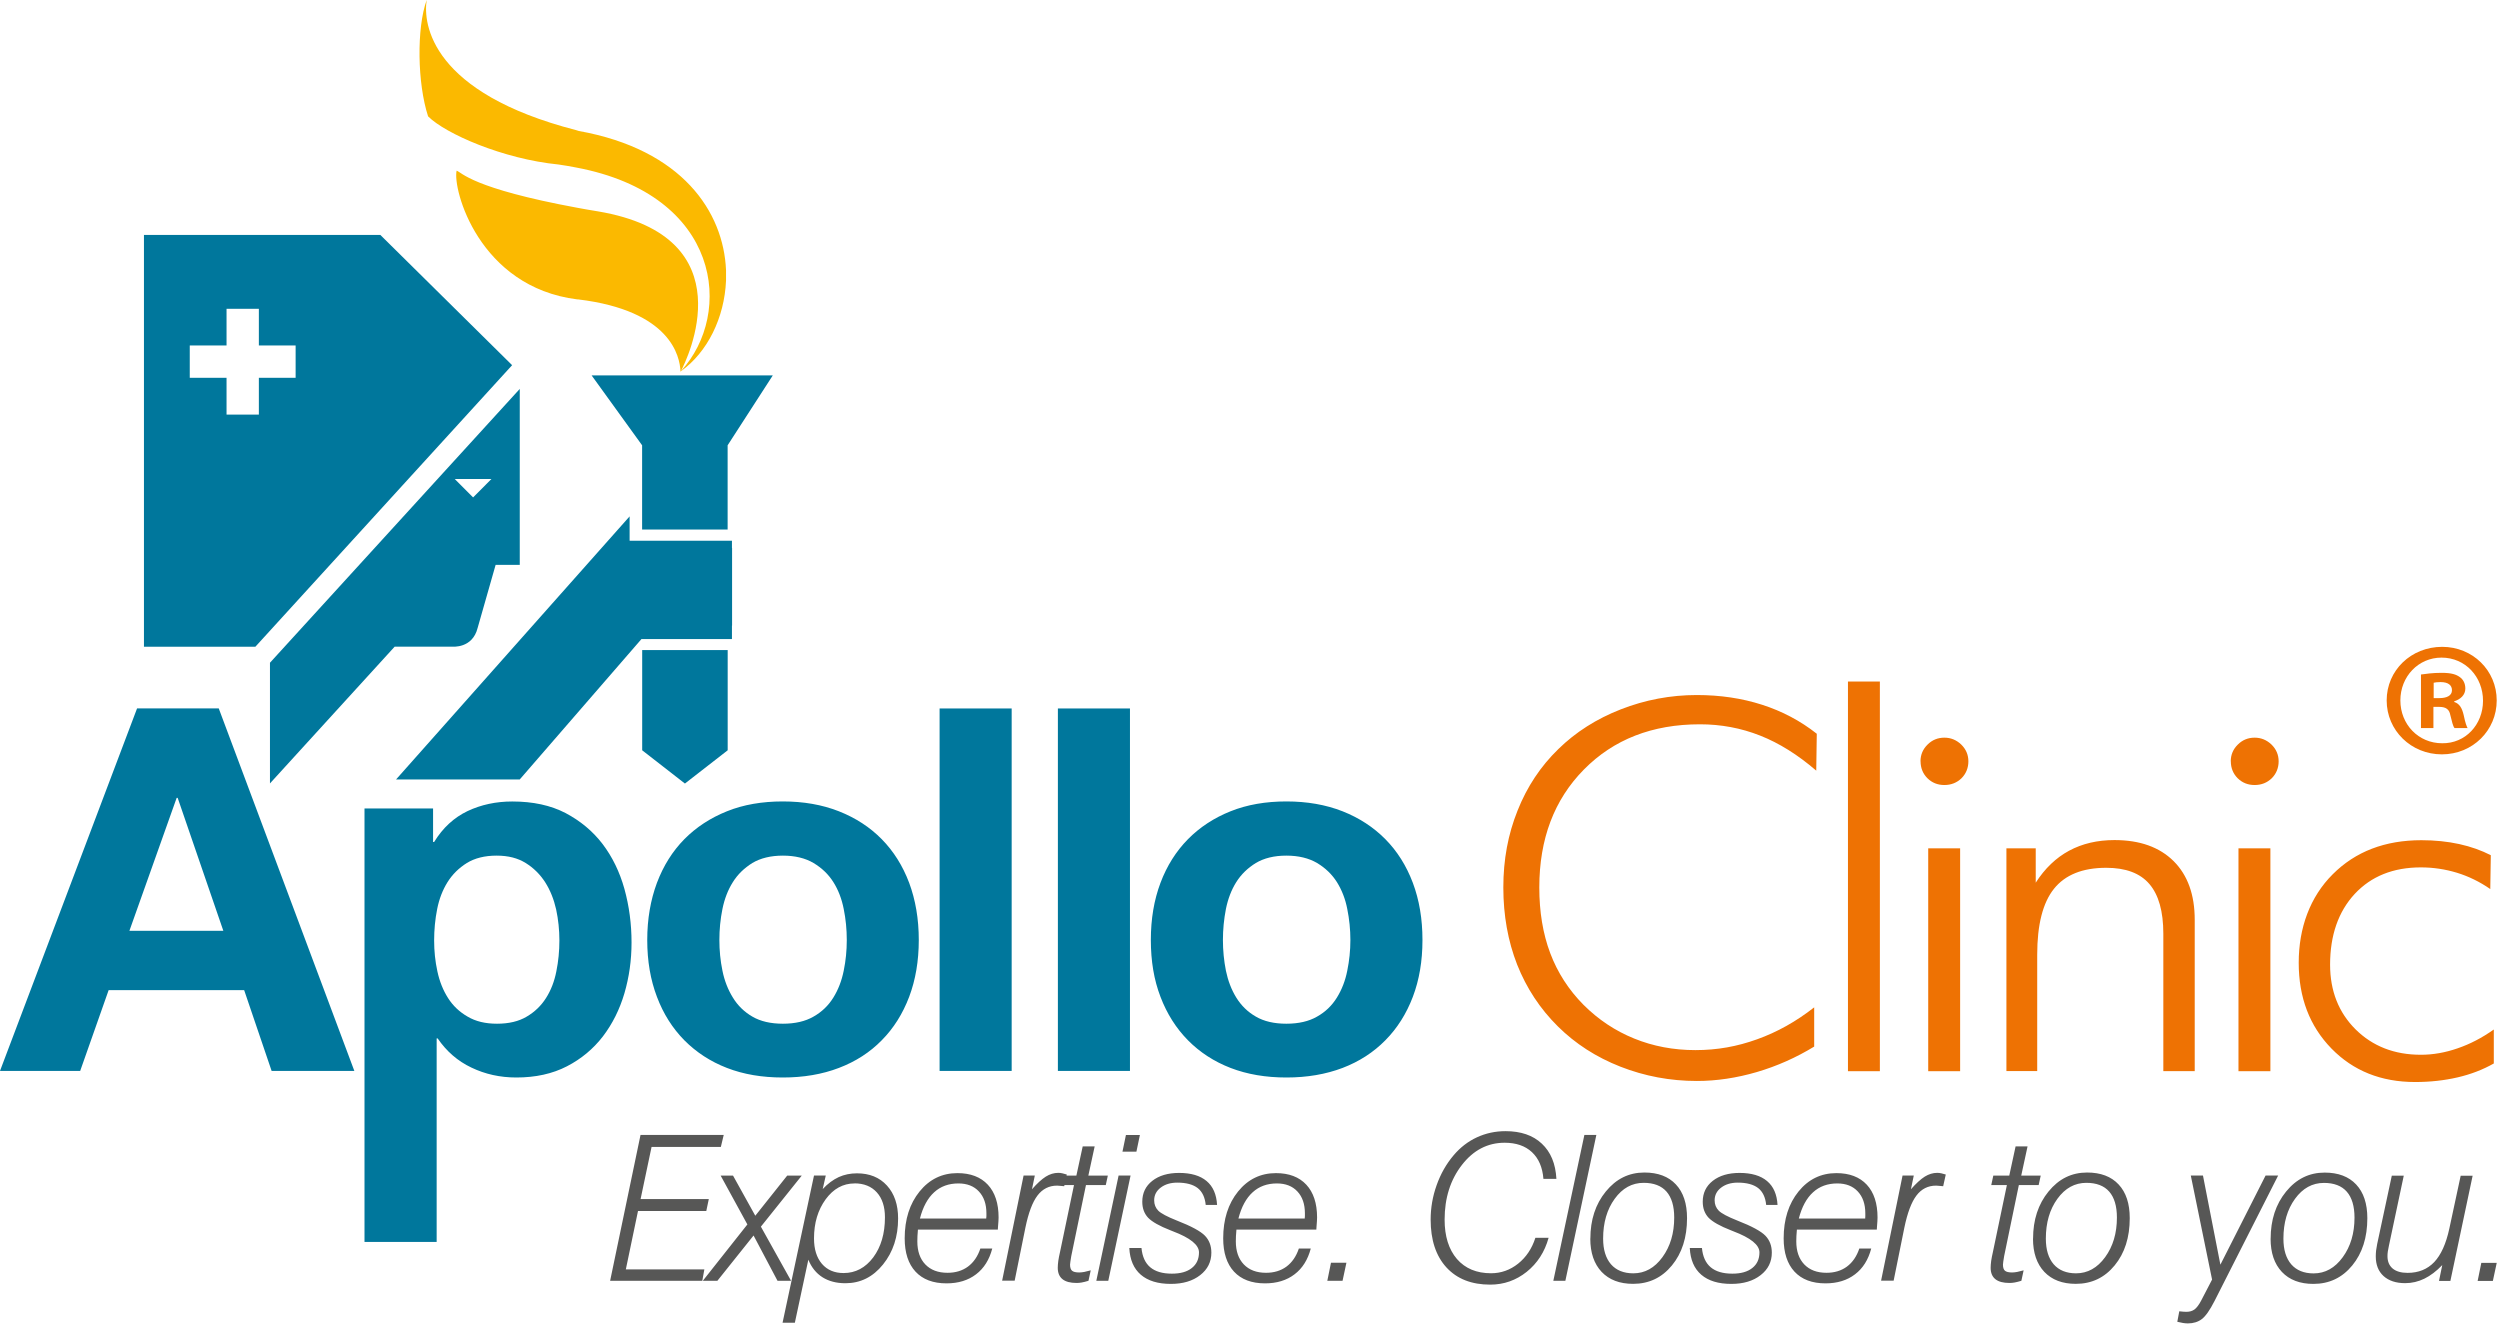
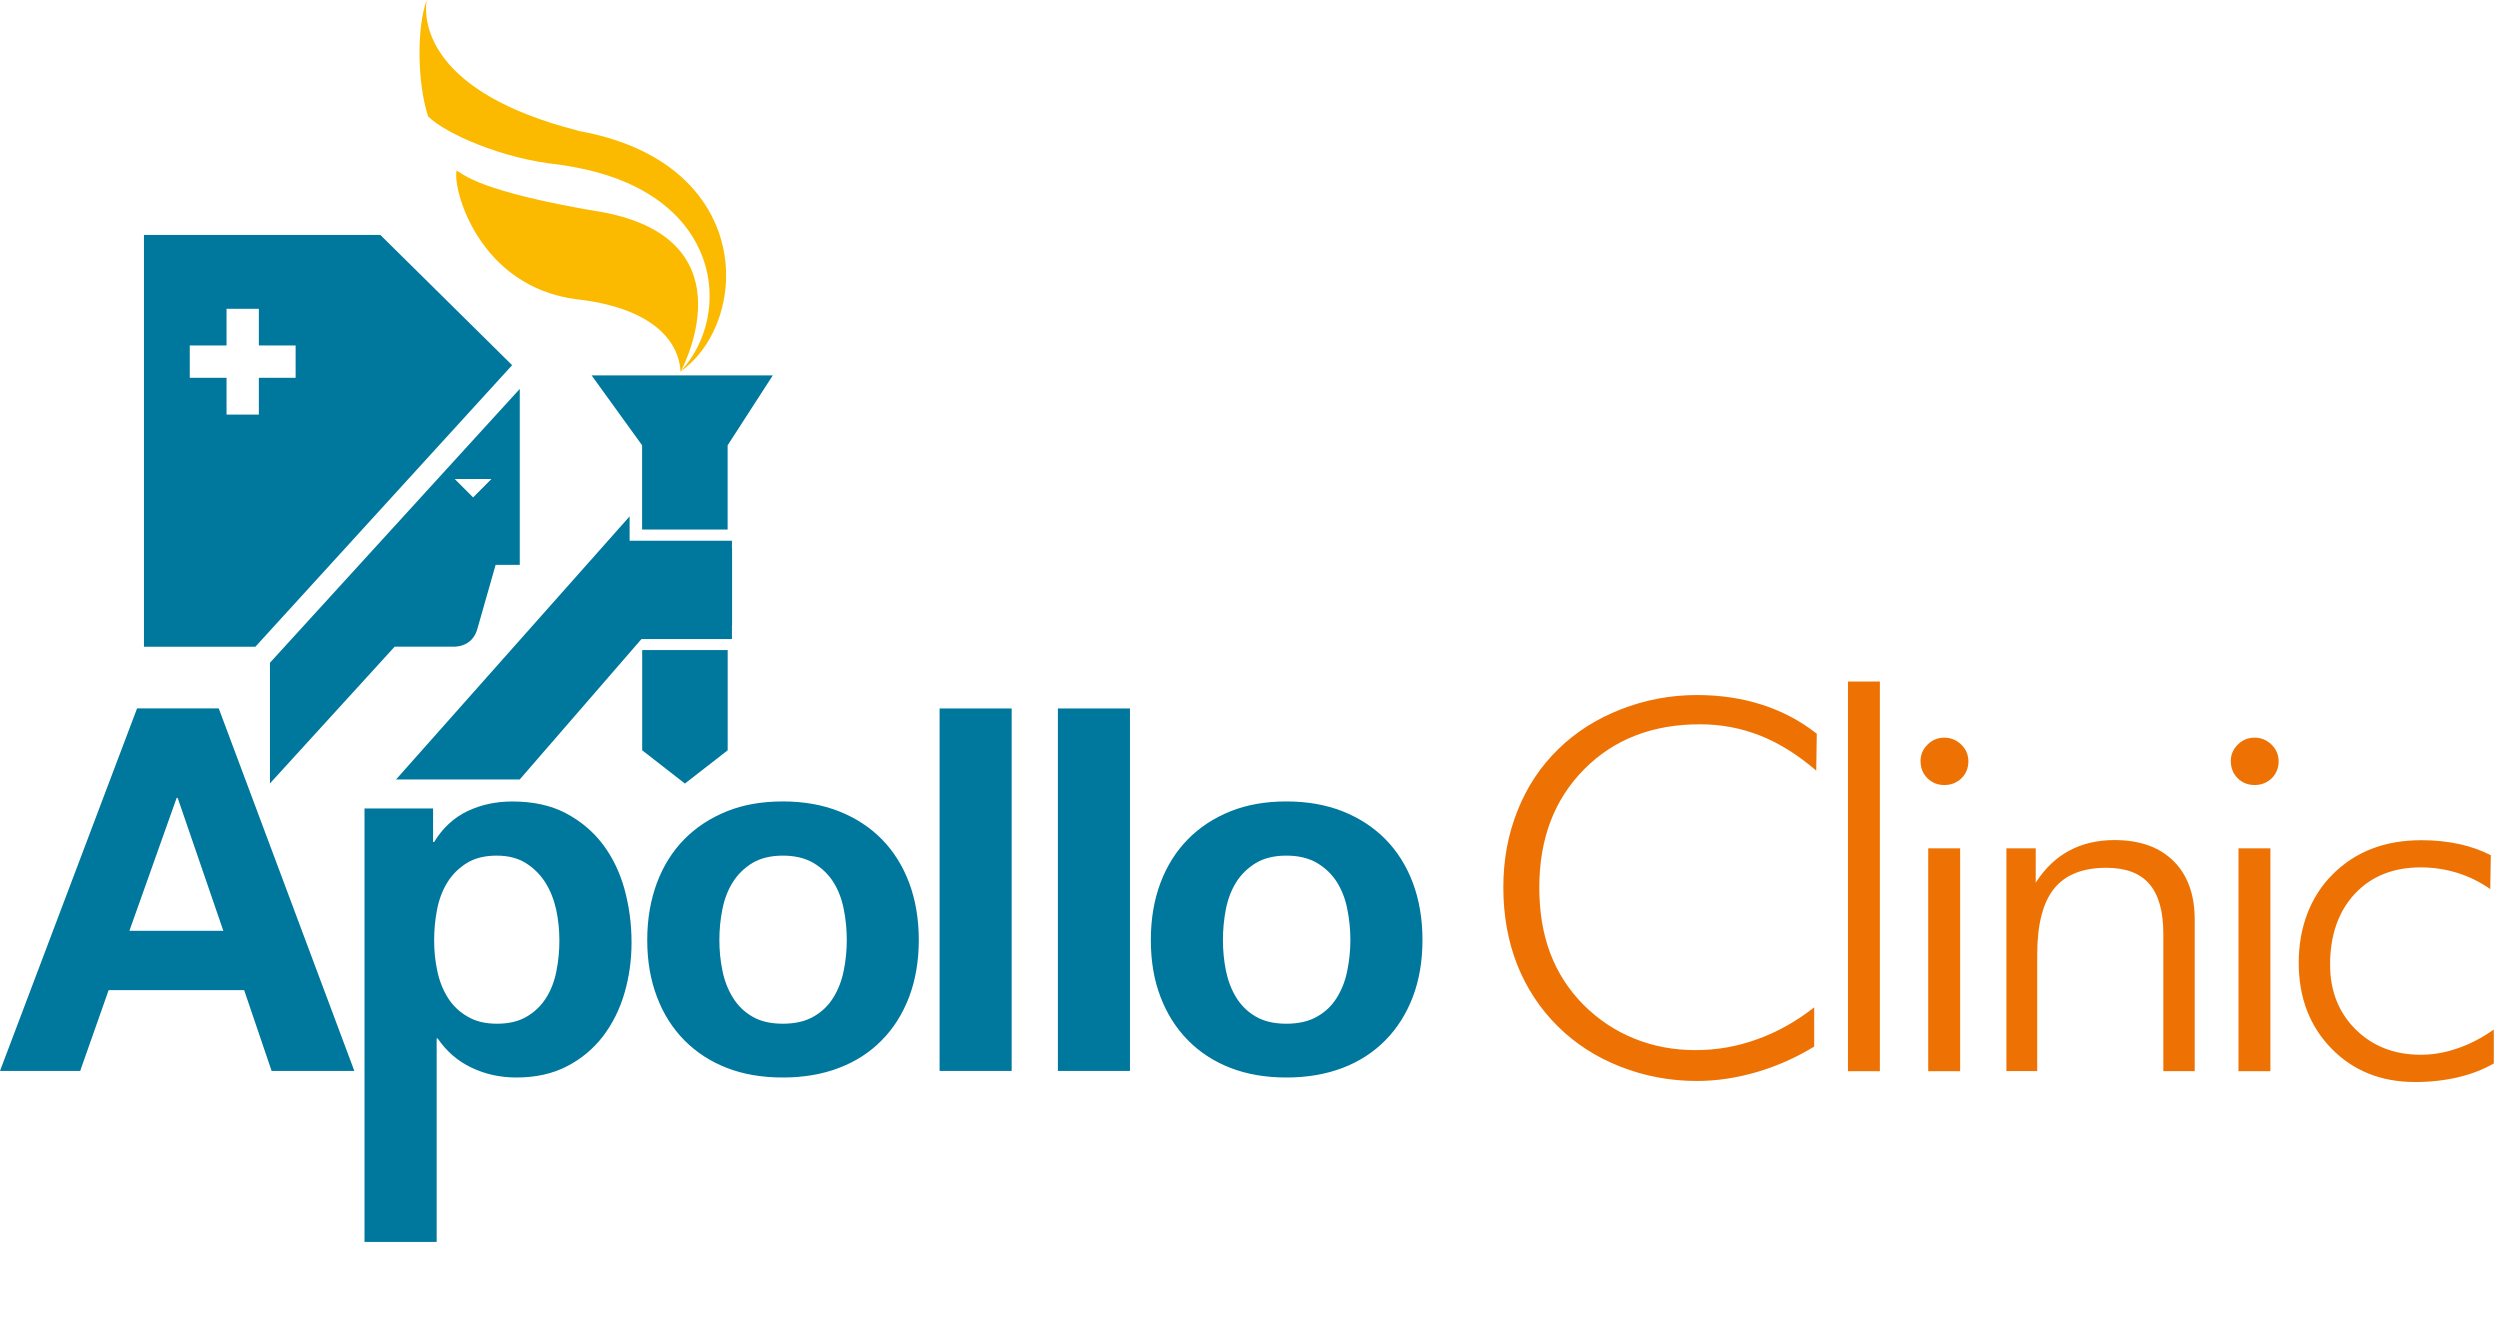
<svg xmlns="http://www.w3.org/2000/svg" width="136" height="72" viewBox="0 0 136 72" fill="none">
  <g clip-path="url(#clip0_157_444)">
-     <path d="M134.784 69.681L134.983 68.701H135.822L135.612 69.681H134.784ZM134.512 63.955L133.301 69.681H132.682L132.859 68.82C132.545 69.15 132.219 69.395 131.89 69.558C131.557 69.721 131.206 69.804 130.841 69.804C130.342 69.804 129.951 69.674 129.665 69.417C129.383 69.16 129.242 68.802 129.242 68.347C129.242 68.245 129.249 68.137 129.26 68.025C129.275 67.912 129.293 67.797 129.318 67.677L130.114 63.955H130.765L129.955 67.775C129.929 67.887 129.911 67.989 129.897 68.082C129.882 68.177 129.879 68.26 129.879 68.336C129.879 68.625 129.973 68.849 130.161 69.008C130.349 69.164 130.62 69.244 130.971 69.244C131.568 69.244 132.049 69.048 132.422 68.658C132.79 68.267 133.065 67.663 133.243 66.838L133.861 63.959H134.512V63.955ZM123.523 67.384C123.523 66.364 123.802 65.511 124.362 64.823C124.923 64.132 125.621 63.789 126.46 63.789C127.202 63.789 127.773 64.006 128.175 64.436C128.58 64.867 128.783 65.478 128.783 66.27C128.783 67.319 128.508 68.177 127.962 68.842C127.415 69.508 126.71 69.844 125.849 69.844C125.115 69.844 124.547 69.627 124.135 69.193C123.726 68.759 123.52 68.155 123.52 67.384H123.523ZM126.424 64.35C125.791 64.35 125.267 64.639 124.847 65.218C124.428 65.796 124.218 66.516 124.218 67.384C124.218 67.989 124.362 68.451 124.645 68.781C124.93 69.106 125.335 69.273 125.86 69.273C126.489 69.273 127.017 68.98 127.444 68.394C127.871 67.808 128.085 67.091 128.085 66.238C128.085 65.616 127.943 65.145 127.665 64.827C127.386 64.509 126.97 64.35 126.421 64.35H126.424ZM118.445 71.906L118.553 71.334C118.64 71.342 118.712 71.349 118.774 71.356C118.835 71.363 118.89 71.363 118.94 71.363C119.118 71.363 119.262 71.32 119.382 71.233C119.497 71.146 119.617 70.991 119.736 70.766L120.337 69.609L119.179 63.948H119.841L120.789 68.799L123.248 63.948H123.932L120.467 70.781C120.214 71.276 119.986 71.602 119.779 71.758C119.577 71.913 119.32 71.993 119.02 71.993C118.937 71.993 118.85 71.985 118.759 71.971C118.669 71.957 118.564 71.935 118.448 71.906H118.445ZM110.599 67.381C110.599 66.361 110.878 65.507 111.438 64.82C111.999 64.129 112.697 63.785 113.536 63.785C114.278 63.785 114.849 64.002 115.251 64.433C115.656 64.863 115.858 65.475 115.858 66.267C115.858 67.316 115.584 68.173 115.037 68.838C114.491 69.504 113.786 69.841 112.925 69.841C112.191 69.841 111.623 69.623 111.21 69.189C110.802 68.755 110.595 68.151 110.595 67.381H110.599ZM113.5 64.346C112.867 64.346 112.343 64.635 111.923 65.214C111.503 65.793 111.294 66.513 111.294 67.381C111.294 67.985 111.438 68.448 111.72 68.777C112.006 69.103 112.411 69.269 112.936 69.269C113.565 69.269 114.093 68.976 114.52 68.39C114.947 67.804 115.16 67.088 115.16 66.234C115.16 65.612 115.019 65.142 114.741 64.823C114.462 64.505 114.046 64.346 113.496 64.346H113.5ZM109.966 69.674C109.814 69.721 109.691 69.75 109.594 69.768C109.496 69.786 109.402 69.793 109.315 69.793C108.975 69.793 108.718 69.725 108.548 69.587C108.378 69.45 108.291 69.244 108.291 68.969C108.291 68.86 108.302 68.734 108.32 68.593C108.342 68.451 108.371 68.289 108.414 68.108L109.174 64.469H108.324L108.436 63.952H109.304L109.648 62.364H110.299L109.955 63.952H111.015L110.903 64.469H109.825L109.026 68.329C109.004 68.451 108.989 68.549 108.979 68.625C108.968 68.701 108.961 68.759 108.961 68.791C108.961 68.954 108.997 69.066 109.069 69.128C109.141 69.189 109.268 69.222 109.456 69.222C109.536 69.222 109.63 69.211 109.735 69.193C109.839 69.171 109.955 69.142 110.085 69.106L109.962 69.678L109.966 69.674ZM102.33 69.674L103.499 63.948H104.11L103.954 64.697C104.233 64.379 104.482 64.151 104.703 64.01C104.924 63.872 105.152 63.803 105.387 63.803C105.459 63.803 105.535 63.811 105.611 63.829C105.687 63.847 105.767 63.868 105.85 63.894L105.709 64.53C105.611 64.52 105.535 64.512 105.474 64.509C105.416 64.505 105.365 64.501 105.322 64.498C104.884 64.498 104.526 64.679 104.255 65.037C103.98 65.399 103.763 65.981 103.596 66.787L103.014 69.667H102.327L102.33 69.674ZM101.147 67.92H101.795C101.636 68.527 101.343 68.998 100.912 69.323C100.482 69.652 99.947 69.815 99.306 69.815C98.576 69.815 98.015 69.602 97.621 69.178C97.226 68.752 97.031 68.148 97.031 67.366C97.031 66.332 97.302 65.482 97.841 64.816C98.38 64.151 99.067 63.818 99.9 63.818C100.612 63.818 101.162 64.028 101.553 64.447C101.943 64.867 102.138 65.464 102.138 66.231C102.138 66.328 102.128 66.505 102.106 66.759C102.102 66.82 102.099 66.864 102.099 66.892H97.751C97.74 67.019 97.729 67.135 97.725 67.24C97.722 67.345 97.718 67.442 97.718 67.533C97.718 68.064 97.863 68.48 98.152 68.784C98.445 69.088 98.847 69.24 99.361 69.24C99.795 69.24 100.167 69.128 100.471 68.904C100.778 68.676 101.003 68.35 101.147 67.92ZM97.856 66.288H101.466C101.466 66.241 101.473 66.198 101.473 66.154C101.473 66.115 101.473 66.064 101.473 66.003C101.473 65.504 101.335 65.106 101.064 64.816C100.793 64.523 100.42 64.379 99.95 64.379C99.422 64.379 98.981 64.538 98.63 64.86C98.279 65.178 98.019 65.655 97.856 66.288ZM92.585 67.887C92.629 68.357 92.788 68.708 93.063 68.94C93.338 69.171 93.728 69.287 94.239 69.287C94.705 69.287 95.067 69.186 95.324 68.98C95.584 68.777 95.714 68.491 95.714 68.129C95.714 67.724 95.24 67.341 94.296 66.983L94.163 66.929C93.566 66.697 93.164 66.469 92.947 66.245C92.734 66.017 92.629 65.728 92.629 65.373C92.629 64.903 92.81 64.523 93.175 64.237C93.54 63.952 94.025 63.807 94.633 63.807C95.28 63.807 95.779 63.955 96.127 64.248C96.478 64.541 96.666 64.975 96.698 65.55H96.08C96.04 65.138 95.895 64.831 95.646 64.632C95.392 64.436 95.023 64.335 94.535 64.335C94.17 64.335 93.87 64.425 93.631 64.606C93.396 64.784 93.276 65.015 93.276 65.297C93.276 65.522 93.352 65.71 93.501 65.862C93.649 66.01 93.982 66.187 94.499 66.393C95.298 66.704 95.808 66.983 96.04 67.225C96.271 67.468 96.387 67.771 96.387 68.144C96.387 68.643 96.185 69.052 95.779 69.367C95.374 69.685 94.843 69.844 94.184 69.844C93.479 69.844 92.936 69.678 92.549 69.345C92.162 69.012 91.956 68.527 91.924 67.891H92.585V67.887ZM86.516 67.381C86.516 66.361 86.794 65.507 87.355 64.82C87.916 64.129 88.614 63.785 89.453 63.785C90.195 63.785 90.766 64.002 91.168 64.433C91.573 64.863 91.775 65.475 91.775 66.267C91.775 67.316 91.5 68.173 90.954 68.838C90.408 69.504 89.703 69.841 88.842 69.841C88.108 69.841 87.54 69.623 87.127 69.189C86.719 68.755 86.512 68.151 86.512 67.381H86.516ZM89.417 64.346C88.784 64.346 88.259 64.635 87.84 65.214C87.42 65.793 87.21 66.513 87.21 67.381C87.21 67.985 87.355 68.448 87.637 68.777C87.923 69.103 88.328 69.269 88.853 69.269C89.482 69.269 90.01 68.976 90.437 68.39C90.864 67.804 91.077 67.088 91.077 66.234C91.077 65.612 90.936 65.142 90.658 64.823C90.379 64.505 89.963 64.346 89.413 64.346H89.417ZM84.501 69.674L86.19 61.742H86.841L85.156 69.674H84.505H84.501ZM84.244 67.337C84.031 68.108 83.629 68.726 83.051 69.189C82.468 69.652 81.81 69.884 81.068 69.884C80.052 69.884 79.26 69.573 78.685 68.947C78.113 68.321 77.827 67.453 77.827 66.346C77.827 65.706 77.936 65.08 78.153 64.473C78.37 63.861 78.677 63.319 79.079 62.845C79.437 62.422 79.857 62.096 80.341 61.872C80.826 61.648 81.343 61.535 81.9 61.535C82.732 61.535 83.394 61.76 83.875 62.215C84.36 62.668 84.624 63.304 84.668 64.129H83.962C83.912 63.499 83.702 63.018 83.336 62.675C82.971 62.335 82.475 62.165 81.853 62.165C80.931 62.165 80.153 62.566 79.528 63.373C78.902 64.18 78.587 65.171 78.587 66.346C78.587 67.254 78.811 67.967 79.256 68.488C79.705 69.005 80.323 69.265 81.112 69.265C81.654 69.265 82.146 69.092 82.584 68.744C83.022 68.394 83.336 67.927 83.525 67.337H84.241H84.244ZM72.206 69.674L72.405 68.694H73.245L73.035 69.674H72.206ZM70.658 67.92H71.306C71.147 68.527 70.853 68.998 70.423 69.323C69.993 69.652 69.457 69.815 68.817 69.815C68.086 69.815 67.526 69.602 67.131 69.178C66.737 68.752 66.542 68.148 66.542 67.366C66.542 66.332 66.813 65.482 67.352 64.816C67.891 64.151 68.578 63.818 69.41 63.818C70.123 63.818 70.673 64.028 71.063 64.447C71.454 64.867 71.649 65.464 71.649 66.231C71.649 66.328 71.638 66.505 71.617 66.759C71.613 66.82 71.609 66.864 71.609 66.892H67.262C67.251 67.019 67.24 67.135 67.236 67.24C67.233 67.345 67.229 67.442 67.229 67.533C67.229 68.064 67.374 68.48 67.663 68.784C67.956 69.088 68.358 69.24 68.871 69.24C69.305 69.24 69.678 69.128 69.982 68.904C70.289 68.676 70.513 68.35 70.658 67.92ZM67.367 66.288H70.977C70.98 66.241 70.984 66.198 70.987 66.154C70.987 66.115 70.987 66.064 70.987 66.003C70.987 65.504 70.85 65.106 70.579 64.816C70.307 64.523 69.935 64.379 69.465 64.379C68.936 64.379 68.495 64.538 68.144 64.86C67.793 65.178 67.533 65.655 67.37 66.288H67.367ZM62.096 67.887C62.14 68.357 62.299 68.708 62.574 68.94C62.849 69.171 63.239 69.287 63.749 69.287C64.216 69.287 64.578 69.186 64.835 68.98C65.095 68.777 65.225 68.491 65.225 68.129C65.225 67.724 64.751 67.341 63.807 66.983L63.673 66.929C63.077 66.697 62.675 66.469 62.458 66.245C62.245 66.017 62.14 65.728 62.14 65.373C62.14 64.903 62.321 64.523 62.686 64.237C63.051 63.952 63.536 63.807 64.144 63.807C64.791 63.807 65.29 63.955 65.638 64.248C65.988 64.541 66.177 64.975 66.209 65.55H65.591C65.551 65.138 65.406 64.831 65.156 64.632C64.903 64.436 64.534 64.335 64.046 64.335C63.681 64.335 63.38 64.425 63.142 64.606C62.907 64.784 62.787 65.015 62.787 65.297C62.787 65.522 62.863 65.71 63.011 65.862C63.16 66.01 63.492 66.187 64.01 66.393C64.809 66.704 65.319 66.983 65.551 67.225C65.782 67.468 65.898 67.771 65.898 68.144C65.898 68.643 65.695 69.052 65.29 69.367C64.885 69.685 64.353 69.844 63.695 69.844C62.99 69.844 62.447 69.678 62.06 69.345C61.673 69.012 61.467 68.527 61.434 67.891H62.096V67.887ZM59.64 69.674L60.852 63.948H61.503L60.291 69.674H59.64ZM61.062 62.65L61.25 61.745H62.01L61.821 62.65H61.062ZM59.217 69.674C59.065 69.721 58.942 69.75 58.844 69.768C58.747 69.786 58.653 69.793 58.566 69.793C58.226 69.793 57.969 69.725 57.799 69.587C57.629 69.45 57.542 69.244 57.542 68.969C57.542 68.86 57.553 68.734 57.571 68.593C57.593 68.451 57.622 68.289 57.665 68.108L58.425 64.469H57.575L57.687 63.952H58.555L58.899 62.364H59.55L59.206 63.952H60.266L60.154 64.469H59.076L58.277 68.329C58.255 68.451 58.24 68.549 58.23 68.625C58.219 68.701 58.211 68.759 58.211 68.791C58.211 68.954 58.248 69.066 58.32 69.128C58.392 69.189 58.519 69.222 58.707 69.222C58.787 69.222 58.881 69.211 58.986 69.193C59.09 69.171 59.206 69.142 59.336 69.106L59.213 69.678L59.217 69.674ZM54.515 69.674L55.683 63.948H56.294L56.139 64.697C56.417 64.379 56.667 64.151 56.888 64.01C57.108 63.872 57.336 63.803 57.571 63.803C57.644 63.803 57.719 63.811 57.795 63.829C57.871 63.847 57.951 63.868 58.034 63.894L57.893 64.53C57.795 64.52 57.719 64.512 57.658 64.509C57.6 64.505 57.55 64.501 57.506 64.498C57.068 64.498 56.71 64.679 56.439 65.037C56.164 65.399 55.947 65.981 55.781 66.787L55.198 69.667H54.511L54.515 69.674ZM53.332 67.92H53.979C53.82 68.527 53.527 68.998 53.097 69.323C52.666 69.652 52.131 69.815 51.491 69.815C50.76 69.815 50.199 69.602 49.805 69.178C49.411 68.752 49.215 68.148 49.215 67.366C49.215 66.332 49.487 65.482 50.026 64.816C50.565 64.151 51.252 63.818 52.084 63.818C52.797 63.818 53.346 64.028 53.737 64.447C54.128 64.867 54.323 65.464 54.323 66.231C54.323 66.328 54.312 66.505 54.29 66.759C54.287 66.82 54.283 66.864 54.283 66.892H49.935C49.925 67.019 49.914 67.135 49.91 67.24C49.906 67.345 49.903 67.442 49.903 67.533C49.903 68.064 50.047 68.48 50.337 68.784C50.63 69.088 51.031 69.24 51.545 69.24C51.979 69.24 52.352 69.128 52.656 68.904C52.963 68.676 53.187 68.35 53.332 67.92ZM50.04 66.288H53.65C53.654 66.241 53.657 66.198 53.661 66.154C53.661 66.115 53.661 66.064 53.661 66.003C53.661 65.504 53.524 65.106 53.252 64.816C52.981 64.523 52.608 64.379 52.138 64.379C51.61 64.379 51.169 64.538 50.818 64.86C50.467 65.178 50.207 65.655 50.044 66.288H50.04ZM42.571 71.957L44.282 63.948H44.922L44.755 64.686C45.03 64.389 45.323 64.176 45.624 64.035C45.928 63.897 46.26 63.829 46.618 63.829C47.302 63.829 47.845 64.049 48.25 64.494C48.655 64.939 48.857 65.536 48.857 66.285C48.857 67.276 48.583 68.111 48.036 68.788C47.49 69.468 46.806 69.808 45.989 69.808C45.501 69.808 45.085 69.699 44.741 69.482C44.401 69.265 44.144 68.947 43.974 68.527L43.24 71.957H42.571ZM46.484 64.379C45.859 64.379 45.338 64.668 44.915 65.243C44.495 65.822 44.282 66.527 44.282 67.37C44.282 67.956 44.426 68.415 44.712 68.752C45.002 69.088 45.392 69.254 45.891 69.254C46.539 69.254 47.078 68.969 47.505 68.401C47.928 67.829 48.141 67.106 48.141 66.22C48.141 65.644 47.993 65.192 47.7 64.867C47.407 64.541 46.998 64.375 46.484 64.375V64.379ZM38.234 69.674L40.657 66.61L39.203 63.952H39.876L41.088 66.136L42.824 63.952H43.616L41.392 66.73L43.034 69.674H42.296L40.994 67.211L39.026 69.674H38.234ZM33.191 69.674L34.844 61.742H39.37L39.214 62.393H35.445L34.848 65.228H38.559L38.422 65.88H34.707L34.045 69.055H38.317L38.205 69.674H33.199H33.191Z" fill="#575756" />
    <path d="M135.467 48.362C134.903 47.971 134.299 47.675 133.662 47.479C133.022 47.284 132.371 47.186 131.695 47.186C130.194 47.186 128.993 47.667 128.096 48.63C127.206 49.592 126.757 50.879 126.757 52.478C126.757 53.903 127.22 55.079 128.143 55.998C129.072 56.916 130.251 57.379 131.695 57.379C132.353 57.379 133.015 57.264 133.684 57.032C134.357 56.804 135.015 56.464 135.663 56.005V57.853C135.07 58.19 134.411 58.443 133.695 58.609C132.975 58.776 132.205 58.862 131.384 58.862C129.532 58.862 128.016 58.255 126.83 57.039C125.643 55.82 125.05 54.269 125.05 52.373C125.05 50.478 125.665 48.789 126.902 47.559C128.139 46.322 129.745 45.707 131.724 45.707C132.451 45.707 133.138 45.776 133.782 45.917C134.426 46.058 134.994 46.264 135.5 46.524L135.471 48.369L135.467 48.362ZM121.773 58.273V46.148H123.509V58.273H121.773ZM121.353 41.417C121.353 41.062 121.48 40.758 121.737 40.505C121.99 40.252 122.297 40.129 122.652 40.129C123.006 40.129 123.31 40.256 123.571 40.505C123.827 40.758 123.958 41.062 123.958 41.417C123.958 41.771 123.831 42.09 123.585 42.336C123.332 42.581 123.021 42.705 122.652 42.705C122.283 42.705 121.979 42.581 121.729 42.336C121.483 42.09 121.357 41.779 121.357 41.417H121.353ZM109.149 58.273V46.148H110.744V48.018C111.24 47.244 111.844 46.665 112.56 46.278C113.28 45.891 114.101 45.7 115.027 45.7C116.409 45.7 117.476 46.083 118.246 46.846C119.013 47.613 119.393 48.676 119.393 50.036V58.269H117.685V50.792C117.685 49.581 117.432 48.68 116.926 48.09C116.423 47.501 115.638 47.208 114.578 47.208C113.291 47.208 112.343 47.591 111.735 48.351C111.127 49.111 110.824 50.308 110.824 51.939V58.266H109.145L109.149 58.273ZM104.895 58.273V46.148H106.631V58.273H104.895ZM104.475 41.417C104.475 41.062 104.602 40.758 104.859 40.505C105.112 40.252 105.42 40.129 105.774 40.129C106.129 40.129 106.432 40.256 106.693 40.505C106.95 40.758 107.08 41.062 107.08 41.417C107.08 41.771 106.953 42.09 106.707 42.336C106.454 42.581 106.143 42.705 105.774 42.705C105.405 42.705 105.101 42.581 104.852 42.336C104.606 42.09 104.479 41.779 104.479 41.417H104.475ZM102.265 58.273H100.529V37.076H102.265V58.273ZM98.8 41.92C97.805 41.062 96.789 40.426 95.754 40.017C94.713 39.605 93.62 39.402 92.474 39.402C89.884 39.402 87.782 40.223 86.165 41.862C84.545 43.504 83.738 45.642 83.738 48.279C83.738 49.599 83.933 50.789 84.331 51.849C84.729 52.905 85.333 53.845 86.144 54.663C86.947 55.466 87.865 56.077 88.9 56.497C89.931 56.916 91.041 57.126 92.228 57.126C93.414 57.126 94.496 56.931 95.588 56.537C96.68 56.146 97.715 55.567 98.692 54.8V56.934C97.708 57.535 96.666 57.998 95.57 58.32C94.467 58.642 93.382 58.805 92.307 58.805C90.857 58.805 89.471 58.544 88.151 58.027C86.831 57.51 85.695 56.775 84.751 55.839C83.774 54.873 83.04 53.751 82.534 52.478C82.034 51.201 81.781 49.798 81.781 48.279C81.781 46.759 82.038 45.389 82.555 44.097C83.069 42.799 83.811 41.684 84.776 40.748C85.713 39.829 86.849 39.105 88.173 38.588C89.497 38.071 90.879 37.81 92.307 37.81C93.588 37.81 94.767 37.988 95.859 38.339C96.948 38.689 97.939 39.21 98.833 39.916L98.804 41.927L98.8 41.92Z" fill="#EE7203" />
    <path fill-rule="evenodd" clip-rule="evenodd" d="M7.455 38.541L0 58.258H4.362L5.91 53.863H13.282L14.776 58.258H19.276L11.9 38.537H7.455V38.541ZM7.039 50.637L9.611 43.403H9.665L12.15 50.637H7.039ZM32.782 45.916C32.247 45.215 31.574 44.658 30.768 44.231C29.954 43.808 28.992 43.601 27.867 43.601C26.984 43.601 26.174 43.775 25.436 44.122C24.702 44.473 24.09 45.03 23.617 45.804H23.559V43.981H19.829V67.562H23.754V56.489H23.808C24.286 57.188 24.897 57.723 25.646 58.077C26.391 58.435 27.205 58.616 28.087 58.616C29.136 58.616 30.052 58.414 30.837 58.009C31.618 57.607 32.273 57.061 32.797 56.381C33.318 55.697 33.709 54.916 33.969 54.033C34.226 53.151 34.356 52.232 34.356 51.273C34.356 50.261 34.226 49.291 33.969 48.358C33.709 47.428 33.314 46.618 32.782 45.916ZM30.265 52.843C30.156 53.4 29.968 53.878 29.701 54.297C29.437 54.713 29.086 55.05 28.655 55.303C28.221 55.563 27.682 55.69 27.038 55.69C26.395 55.69 25.877 55.563 25.436 55.303C24.995 55.05 24.64 54.713 24.376 54.297C24.108 53.878 23.913 53.4 23.794 52.843C23.674 52.294 23.617 51.733 23.617 51.161C23.617 50.59 23.671 50 23.783 49.447C23.892 48.897 24.083 48.409 24.347 47.985C24.615 47.562 24.962 47.219 25.396 46.947C25.83 46.683 26.366 46.546 27.013 46.546C27.661 46.546 28.167 46.683 28.597 46.947C29.032 47.219 29.382 47.566 29.661 48C29.936 48.434 30.131 48.926 30.254 49.472C30.373 50.029 30.431 50.59 30.431 51.161C30.431 51.733 30.377 52.294 30.265 52.843ZM47.967 45.652C47.327 45.001 46.55 44.495 45.634 44.133C44.723 43.775 43.706 43.598 42.585 43.598C41.464 43.598 40.444 43.771 39.547 44.133C38.646 44.495 37.872 45.001 37.228 45.652C36.584 46.307 36.089 47.096 35.738 48.025C35.391 48.959 35.21 49.989 35.21 51.136C35.21 52.283 35.387 53.306 35.738 54.229C36.085 55.151 36.584 55.936 37.228 56.591C37.876 57.242 38.646 57.748 39.547 58.096C40.447 58.446 41.46 58.616 42.585 58.616C43.71 58.616 44.727 58.443 45.634 58.096C46.55 57.748 47.327 57.245 47.967 56.591C48.615 55.936 49.107 55.151 49.458 54.229C49.805 53.306 49.982 52.279 49.982 51.136C49.982 49.993 49.805 48.959 49.458 48.025C49.107 47.096 48.611 46.307 47.967 45.652ZM45.898 52.807C45.79 53.346 45.602 53.838 45.334 54.269C45.066 54.703 44.705 55.05 44.256 55.303C43.808 55.563 43.251 55.69 42.589 55.69C41.927 55.69 41.373 55.563 40.928 55.303C40.491 55.05 40.133 54.703 39.869 54.269C39.601 53.838 39.409 53.346 39.301 52.807C39.188 52.261 39.134 51.704 39.134 51.136C39.134 50.568 39.188 50 39.301 49.447C39.413 48.897 39.601 48.409 39.869 47.985C40.133 47.562 40.491 47.219 40.928 46.947C41.373 46.683 41.927 46.546 42.589 46.546C43.251 46.546 43.808 46.683 44.256 46.947C44.708 47.219 45.066 47.559 45.334 47.985C45.602 48.409 45.79 48.897 45.898 49.447C46.011 50 46.065 50.565 46.065 51.136C46.065 51.708 46.011 52.261 45.898 52.807ZM51.114 58.258H55.035V38.541H51.114V58.258ZM57.549 58.258H61.47V38.541H57.549V58.258ZM76.858 48.025C76.507 47.096 76.011 46.307 75.364 45.652C74.72 45.001 73.946 44.495 73.034 44.133C72.119 43.775 71.103 43.598 69.982 43.598C68.86 43.598 67.847 43.771 66.943 44.133C66.039 44.495 65.268 45.001 64.625 45.652C63.981 46.307 63.481 47.096 63.131 48.025C62.78 48.959 62.606 49.989 62.606 51.136C62.606 52.283 62.776 53.306 63.131 54.229C63.481 55.151 63.981 55.936 64.625 56.591C65.268 57.242 66.043 57.748 66.943 58.096C67.851 58.446 68.86 58.616 69.982 58.616C71.103 58.616 72.119 58.443 73.034 58.096C73.946 57.748 74.72 57.245 75.364 56.591C76.011 55.936 76.507 55.151 76.858 54.229C77.209 53.306 77.382 52.279 77.382 51.136C77.382 49.993 77.209 48.959 76.858 48.025ZM73.291 52.807C73.186 53.346 72.995 53.838 72.727 54.269C72.459 54.703 72.101 55.05 71.649 55.303C71.201 55.563 70.64 55.69 69.978 55.69C69.316 55.69 68.763 55.563 68.318 55.303C67.876 55.05 67.522 54.703 67.254 54.269C66.987 53.838 66.802 53.346 66.69 52.807C66.582 52.261 66.527 51.704 66.527 51.136C66.527 50.568 66.582 50 66.69 49.447C66.802 48.897 66.987 48.409 67.254 47.985C67.522 47.562 67.876 47.219 68.318 46.947C68.763 46.683 69.312 46.546 69.978 46.546C70.644 46.546 71.197 46.683 71.649 46.947C72.101 47.219 72.456 47.559 72.727 47.985C72.991 48.409 73.186 48.897 73.291 49.447C73.403 50 73.461 50.565 73.461 51.136C73.461 51.708 73.403 52.261 73.291 52.807Z" fill="#00779C" />
    <path d="M34.935 40.816L37.26 42.625L39.586 40.816V35.365H34.935V40.816ZM39.818 29.415H34.251V28.091L21.544 42.404H28.272L34.895 34.765H39.818V34.034H39.825V29.809H39.818V29.419V29.415ZM34.931 28.807H39.583V24.224L42.039 20.423H32.185L34.931 24.224V28.807ZM20.69 12.78H7.831V35.181H13.893L27.859 19.866L20.69 12.78ZM16.082 20.553H14.082V22.553H12.324V20.553H10.323V18.795H12.324V16.798H14.082V18.795H16.082V20.553ZM25.982 34.164L26.962 30.728H28.275V21.157L14.686 36.053V42.618L21.471 35.177H24.611C24.611 35.177 25.7 35.289 25.982 34.164ZM26.734 26.058L25.736 27.06L24.738 26.058H26.738H26.734Z" fill="#00779C" />
    <path fill-rule="evenodd" clip-rule="evenodd" d="M31.488 7.126C31.445 7.111 31.383 7.097 31.34 7.079C23.483 5.053 23.002 1.335 23.212 0C22.658 1.526 22.702 4.532 23.288 6.33C24.228 7.271 27.357 8.649 30.381 8.949C30.71 8.992 31.025 9.054 31.34 9.112C39.258 10.602 39.919 17.059 37.044 20.184C37.355 19.587 40.679 12.874 32.533 11.499C32.128 11.438 31.756 11.365 31.412 11.304C25.646 10.24 25.125 9.376 24.84 9.285C24.612 10.273 26.037 15.619 31.412 16.288H31.455C36.498 16.899 36.986 19.395 37.019 20.209C37.019 20.209 37.019 20.209 37.011 20.216C37.011 20.216 37.011 20.209 37.019 20.209C37.019 20.216 37.019 20.22 37.019 20.227C37.019 20.227 37.026 20.216 37.033 20.202C38.487 19.164 39.41 17.29 39.496 15.264V14.7C39.362 11.524 37.12 8.139 31.491 7.126" fill="#FBB900" />
-     <path d="M132.819 35.774C134.118 35.774 135.076 36.823 135.076 38.121C135.076 39.42 134.118 40.451 132.855 40.433C131.557 40.433 130.58 39.402 130.58 38.103C130.58 36.805 131.557 35.774 132.819 35.774ZM132.855 35.188C131.166 35.188 129.835 36.468 129.835 38.103C129.835 39.738 131.166 41.037 132.837 41.037C134.508 41.037 135.821 39.738 135.821 38.103C135.821 36.468 134.508 35.188 132.855 35.188ZM132.392 37.141C132.465 37.123 132.588 37.105 132.765 37.105C133.192 37.105 133.387 37.282 133.387 37.55C133.387 37.854 133.083 37.977 132.711 37.977H132.392V37.141ZM132.374 38.454H132.693C133.065 38.454 133.242 38.595 133.297 38.899C133.387 39.254 133.438 39.503 133.528 39.608H134.237C134.183 39.503 134.114 39.34 134.024 38.899C133.933 38.509 133.792 38.277 133.51 38.187V38.151C133.846 38.042 134.114 37.814 134.114 37.456C134.114 37.17 133.991 36.957 133.814 36.834C133.619 36.693 133.369 36.602 132.819 36.602C132.338 36.602 131.965 36.657 131.701 36.693V39.608H132.378V38.454H132.374Z" fill="#EE7203" />
  </g>
  <defs>
    <clipPath id="clip0_157_444">
      <rect width="135.822" height="72" fill="white" />
    </clipPath>
  </defs>
</svg>